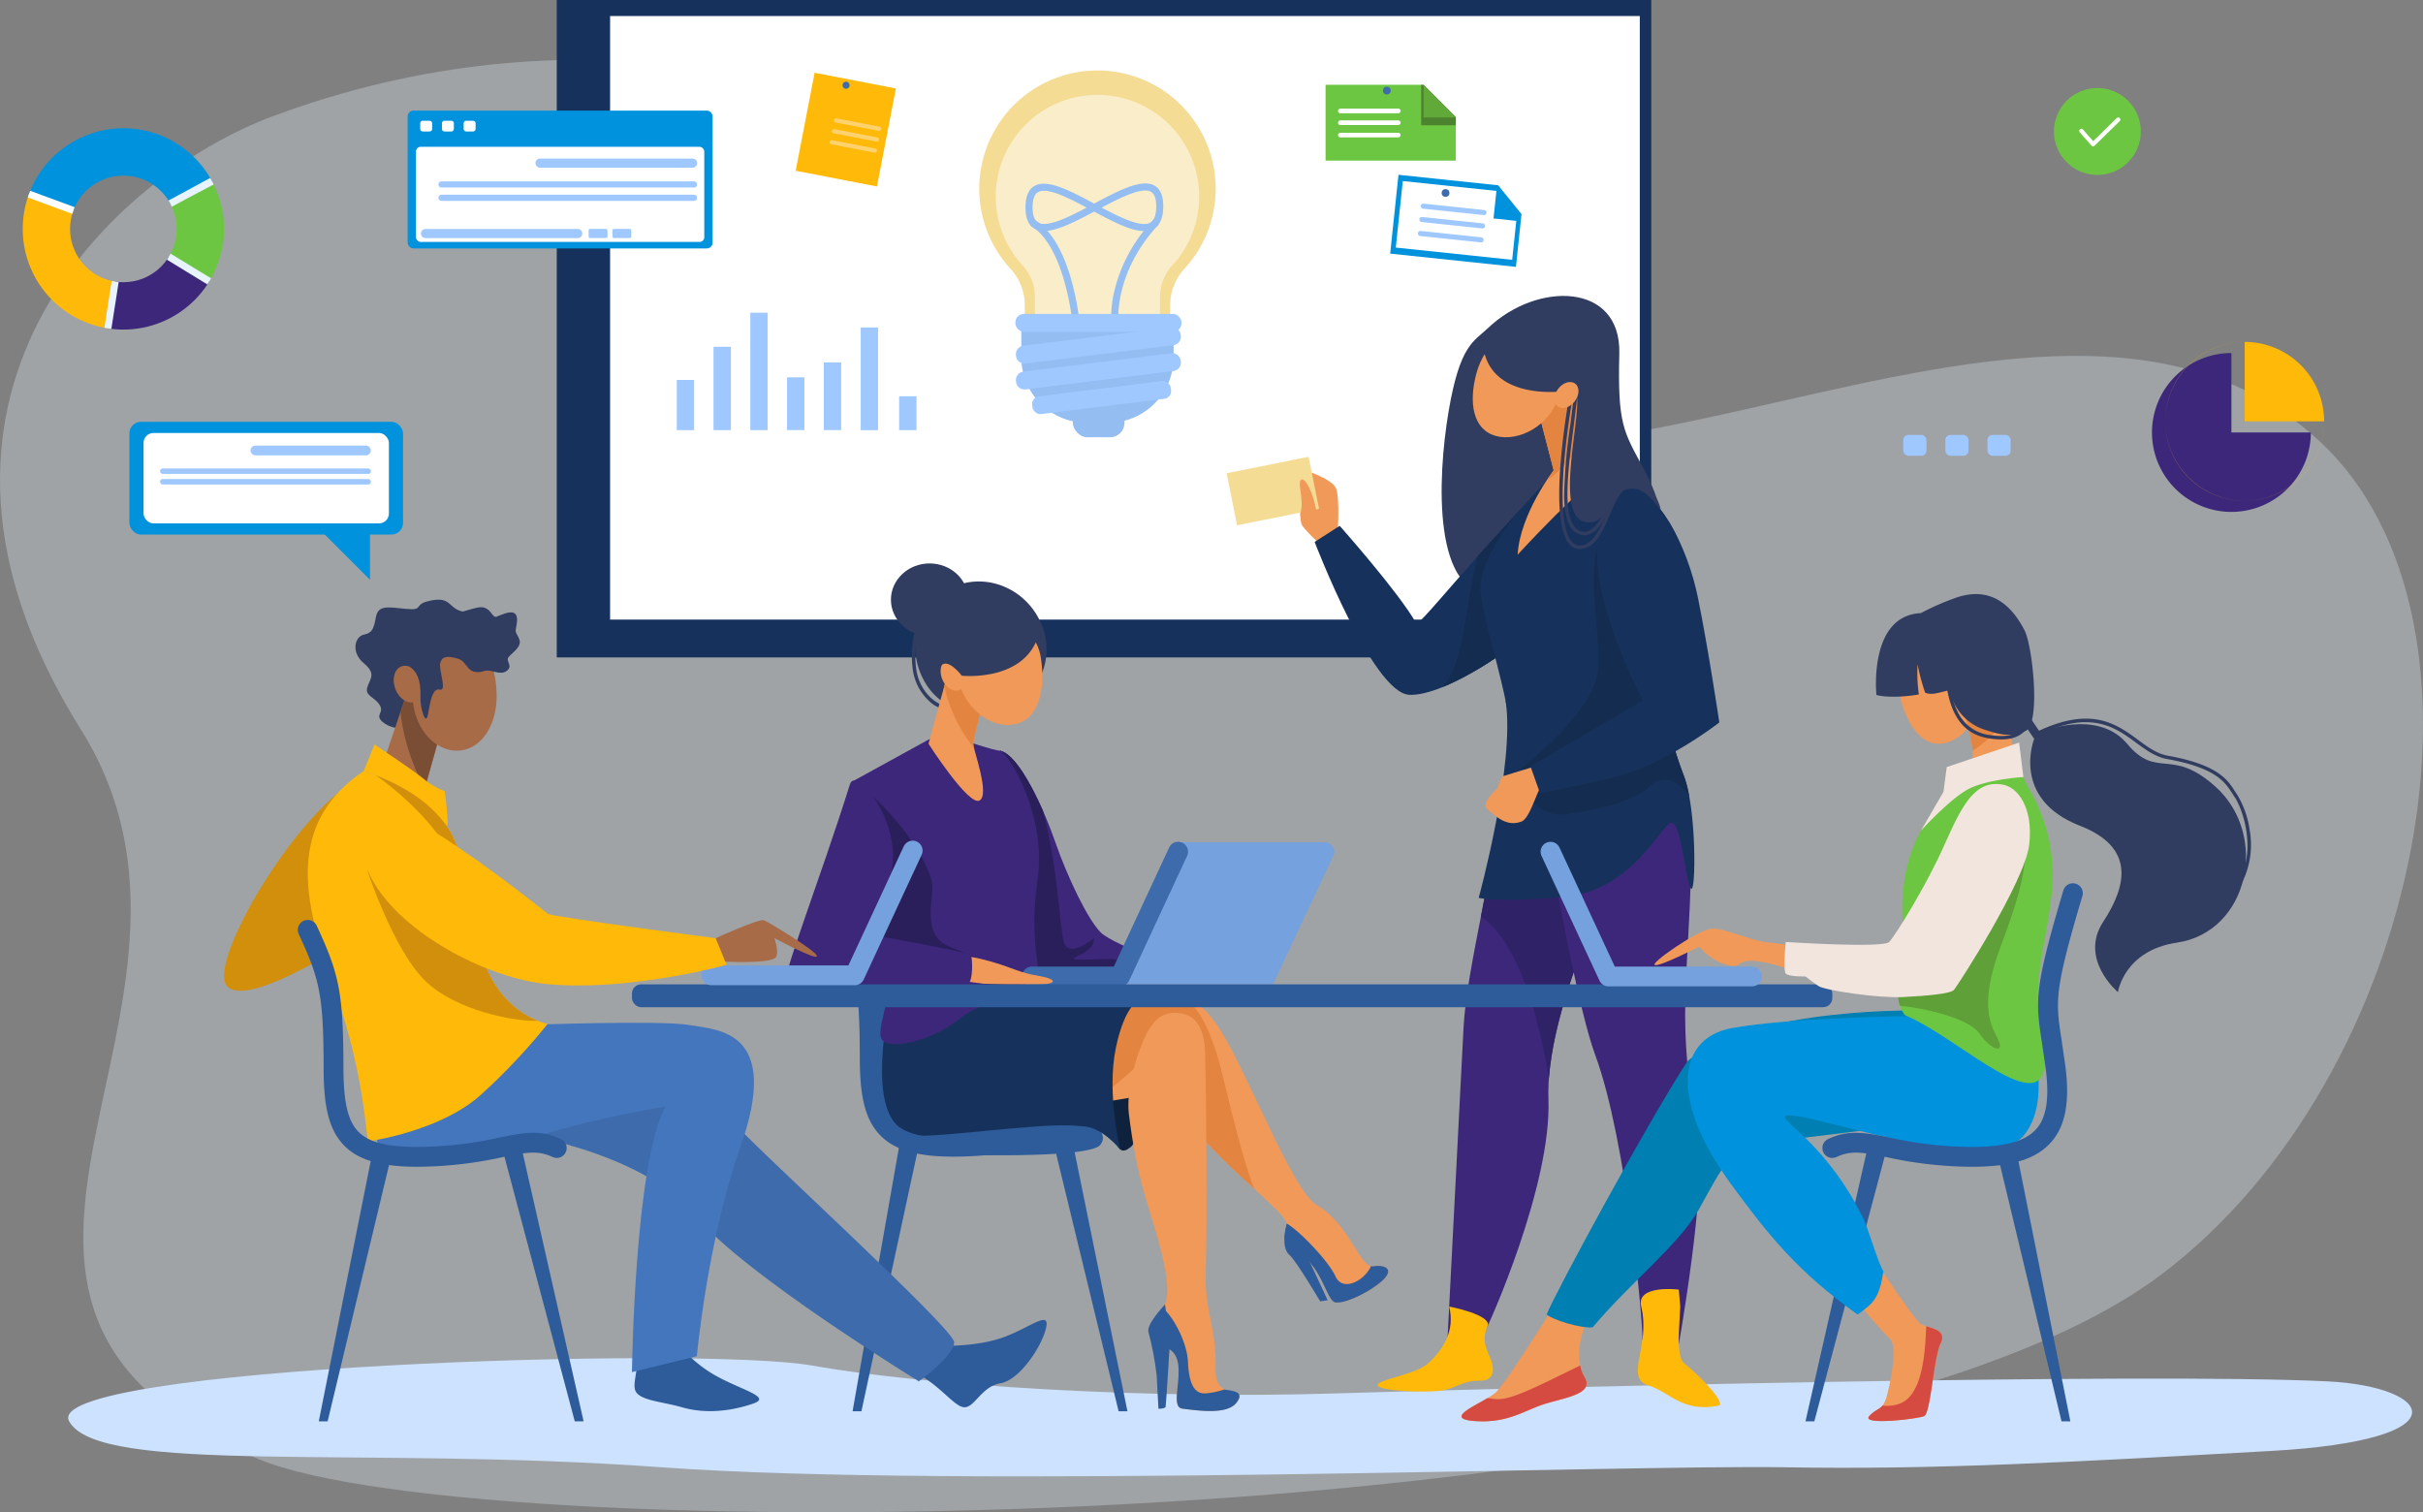
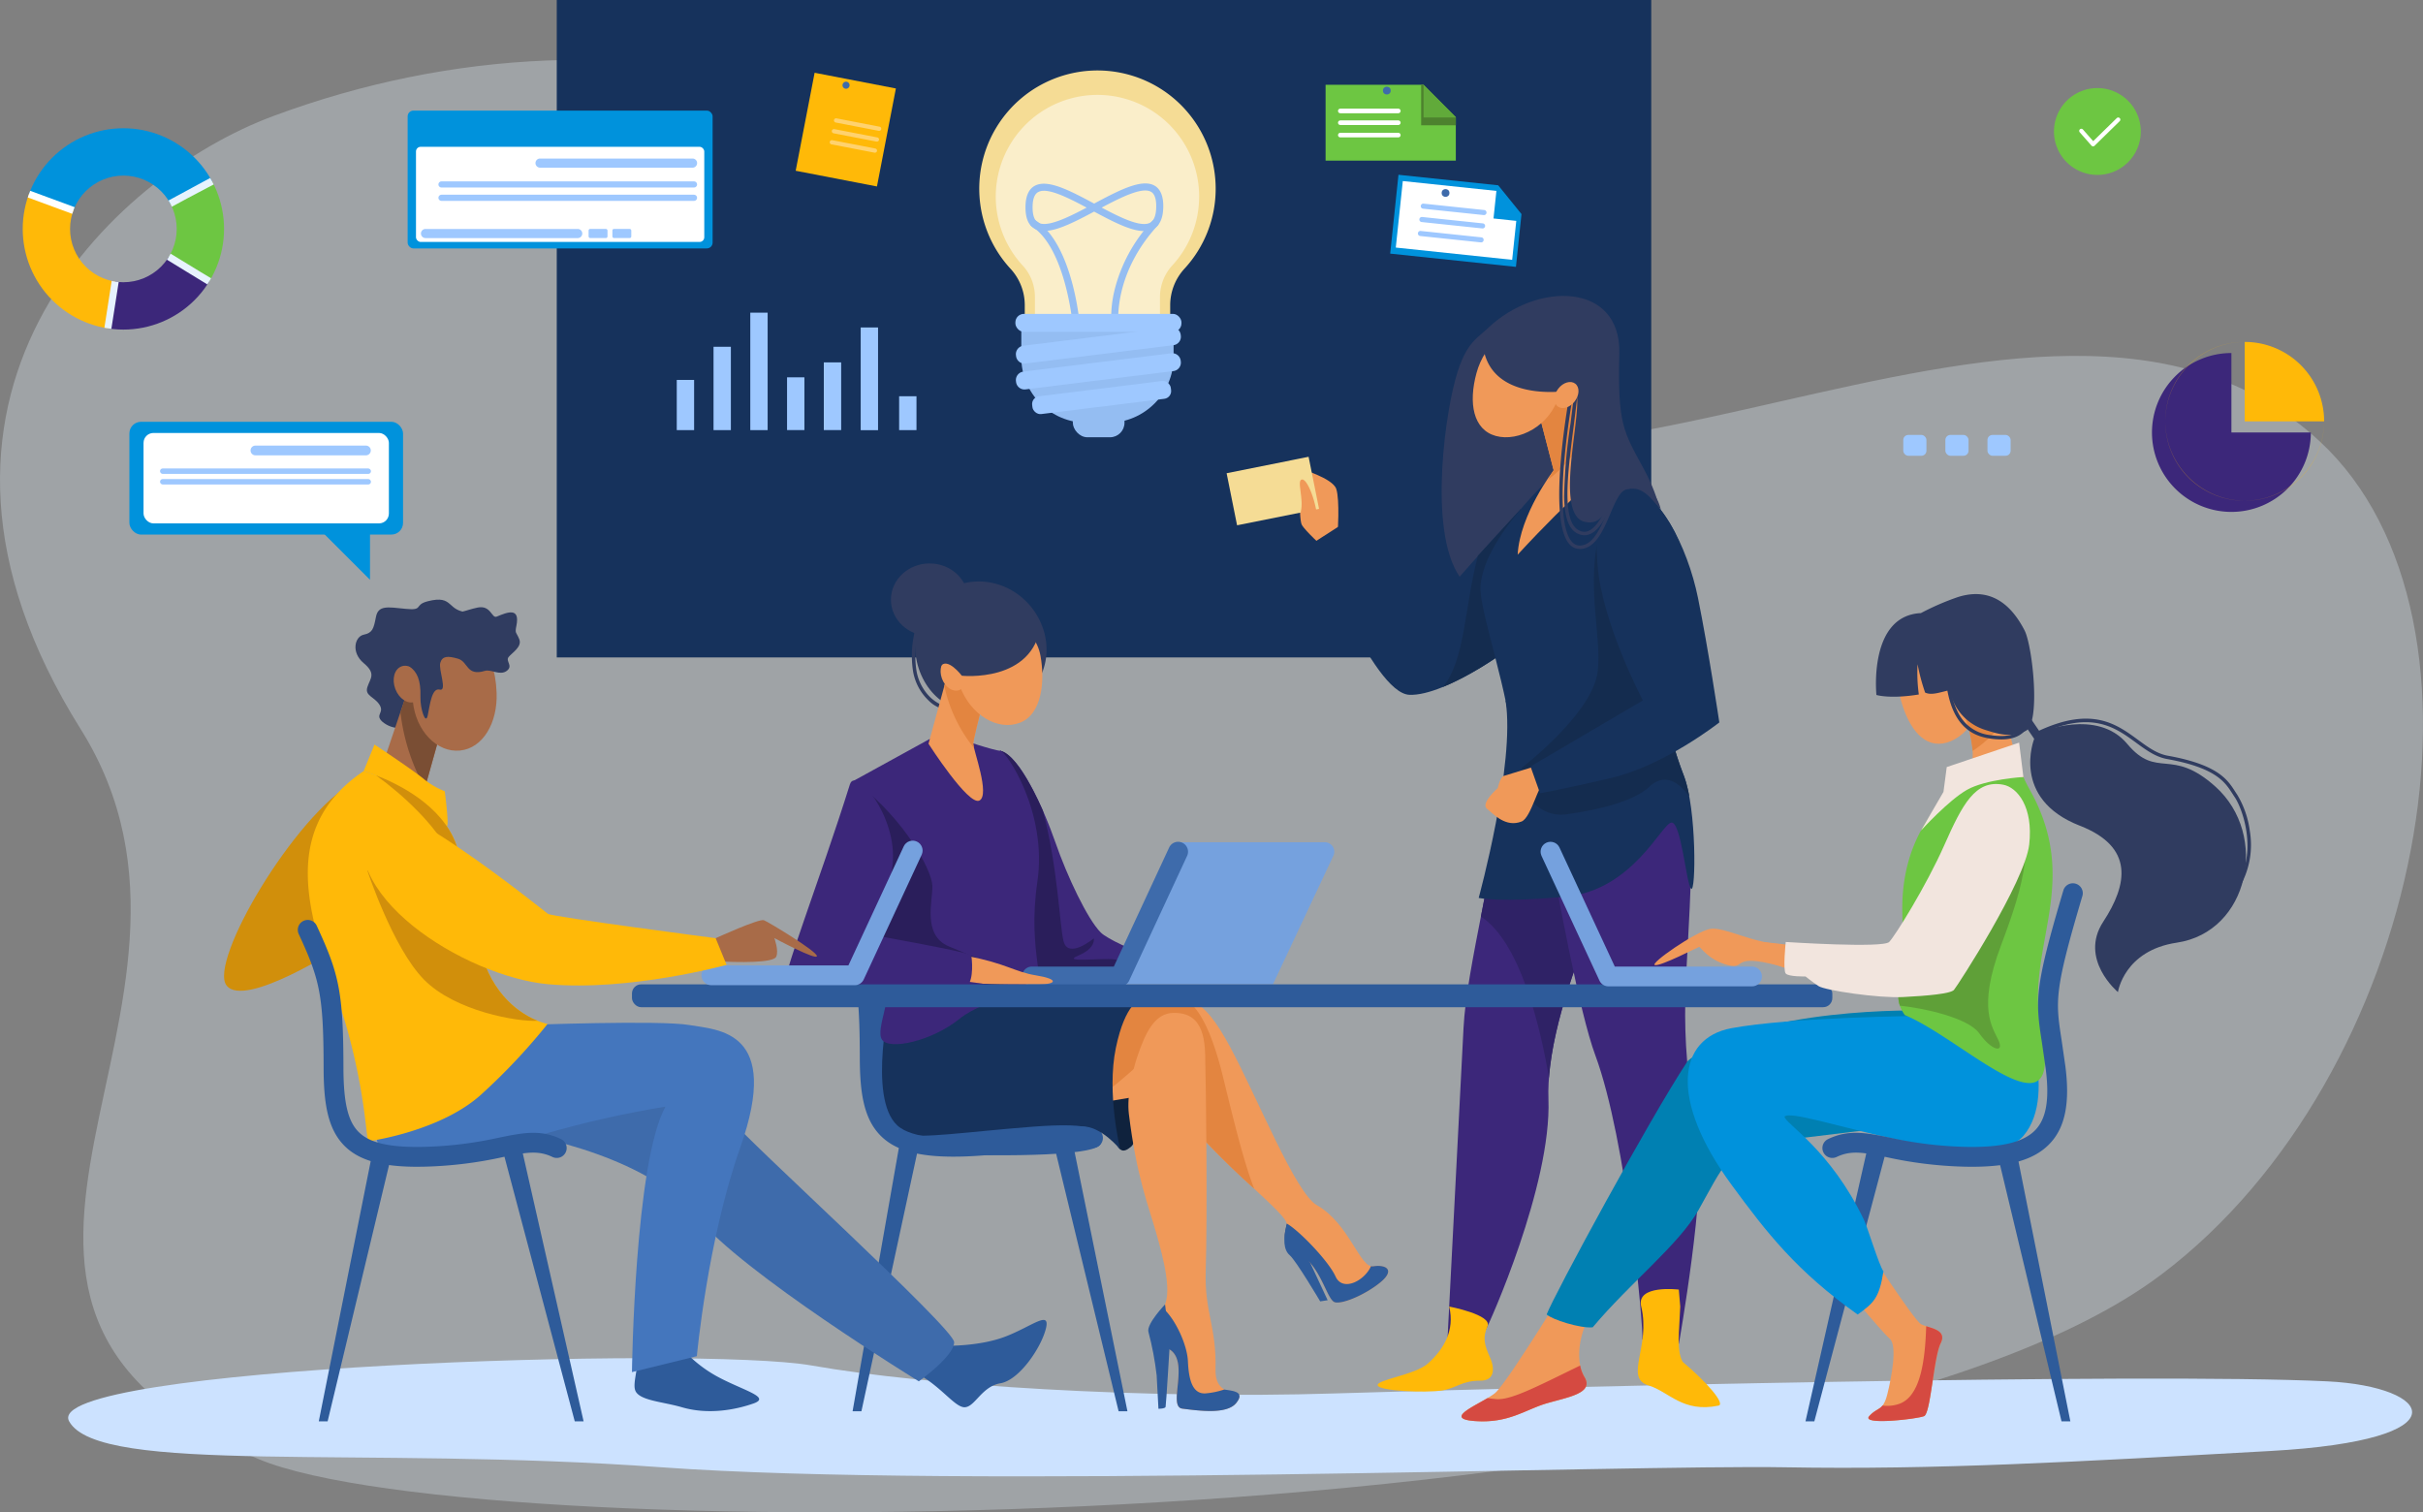
<svg xmlns="http://www.w3.org/2000/svg" xmlns:xlink="http://www.w3.org/1999/xlink" width="519.042" height="323.949">
  <rect width="100%" height="100%" fill="#808080" stroke="none" />
  <style>.AK{fill:#f09959}.AL{fill:#fff}.AM{fill:#3c277a}.AN{fill:#2e5b9a}.AO{fill:#303c60}.AP{fill:#16325c}.AQ{fill:#ffb908}.AR{fill:#e38540}.AS{fill:#3e6bab}.AT{fill:#0092dc}.AU{fill:#9ec8ff}.AV{fill:#6dc642}.AW{fill:#a86b48}.AX{fill:#75a1de}</style>
  <defs>
    <clipPath id="A">
      <path d="M93.91 2014.615a21.564 21.564 0 1 0 21.565 21.564 21.565 21.565 0 0 0-21.565-21.564zm0 32.988a11.424 11.424 0 1 1 11.424-11.424 11.423 11.423 0 0 1-11.424 11.421z" fill="none" />
    </clipPath>
    <path id="B" d="M148.667 40.172H94.573c-.366 0-.663-.297-.663-.663s.297-.663.663-.663h54.094c.366 0 .663.297.663.663s-.297.663-.663.663z" />
    <path id="C" d="M299.543 24.257H287.11c-.272 0-.493-.22-.493-.493s.22-.493.493-.493h12.432c.272 0 .493.22.493.493s-.22.493-.493.493z" />
    <path id="D" d="M188.227 28.024l-9.23-1.783c-.24-.054-.394-.29-.347-.53s.277-.402.52-.363l9.23 1.783c.164.027.3.14.355.296s.022.33-.088.454-.28.18-.44.142z" />
  </defs>
  <path d="M58.52 24.863c78.174-29.02 157.627-3.363 211.513 52.52S437 38.81 496.987 94.603c40.93 38.076 22.182 135.968-33.94 178.368-76.286 57.63-360.482 59.362-407.635 39.585-80.578-33.794-.515-96.374-38.127-156.364-44.372-70.774 6.693-118.504 41.237-131.33z" fill="#e7f3fe" opacity=".3" />
  <path d="M498.556 295.895c-39.13-1.913-172.25 1.328-212.734 2.592s-87.48-1.668-111.9-5.977-165.51.367-159.11 11.953 62.868 5.183 126.9 9.84 208.043-.582 240.527 0 62.272-1.164 104.134-3.493 34.857-13.806 12.174-14.915z" fill="#cce2ff" />
  <path d="M119.267 0h234.456v140.826H119.267z" class="AP" />
-   <path d="M130.69 3.436h220.578v129.28H130.69z" class="AL" />
  <path d="M318.78 70.25c10.512-10.007 28.478-9.78 28.1 5.458s.88 16.668 5.2 24.66c15.01 27.734-17.9 26.1-31.61 27.012s-12.583-24.94-10.157-39.267 5.393-14.936 8.468-17.864z" class="AO" />
  <path d="M323.68 157.612c-3.37 28.3-9.493 49.222-10.175 62.638l-3.41 66.244s7.5-.525 8.186-1.662 14.1-30.926 13.417-49.346 13.4-46.426 13.4-46.426l-3.394-27.48z" class="AM" />
  <path d="M326.92 169.932l-5.27 2.206c-1.433 8.974-3.022 17.043-4.418 24.2 8.387 5.422 12.72 23.487 14.576 34.532.946-12.36 6.777-27.292 10.395-35.55z" fill="#2f2266" />
  <path d="M351.254 154.757s11.358 14.488 11 30.926c-.542 25.023-3.27 32.167 1.477 58.405 1.855 10.247-4.093 43.77-4.093 43.77s-5.08.4-7.81-.96c.227-2.463-3.284-42.53-10.122-60.948-3.31-8.918-7.965-33.9-10.467-48.224s-2.956-17.282-2.046-17.282 22.06-5.685 22.06-5.685z" class="AM" />
  <path d="M286.538 114.52s.506-7.5-.3-9.813-7.782-4.337-7.782-4.337-.3 10.714.4 12.028 4.85 5.054 4.85 5.054z" class="AK" />
  <path d="M325.753 109.057c-15.968 17.187-21.18 24.42-22.392 24.42-3.8-6.7-16.38-20.84-16.38-20.84l-5.368 3.45s12.4 32.4 20.288 32.745 23.908-11.177 24.112-12.5-.26-27.274-.26-27.274z" class="AP" />
  <path d="M309.1 147.15c7.812-3.18 16.762-9.832 16.914-10.818.2-1.322-.26-27.275-.26-27.275l-9.157 9.976c-2.86 10.653-2.675 22.252-7.497 28.117z" fill="#142c4f" />
  <path d="M341.977 97.74s15.28 7.66 18.615 21.218-6.534 30.308-7.747 39.247-29.107 10.51-29.107.943c0-9.173-6.99-28.645-6.6-33.6.926-11.637 17.937-25.893 17.937-25.893z" class="AP" />
  <path d="M337.536 80.177l6.56 20.23s-7 5.406-18.992 18.41c.466-8.653 7.715-18.086 7.715-18.086l-4.962-19.1z" class="AK" />
  <path d="M340.596 89.613l-3.06-9.436-9.68 1.45 4.962 19.1-1.2 1.987c4.433-3.182 7.6-7.818 8.977-13.1z" class="AR" />
  <path d="M333.92 84.743c-1.77 6.437-8.62 9.98-13.49 8.643s-5.9-7.05-4.14-13.49 7.15-10.57 12.02-9.233 7.38 7.642 5.61 14.08z" class="AK" />
  <path d="M322.52 150.08c2.125 13.46-5.763 42.26-5.763 42.26s4.7 1.068 18.8-.3 20.315-15.436 22.438-15.83 3.212 13.095 4.26 14.16 1.206-17.033-1.53-24.15c-4.852-12.613-3.9-17.963-2.09-25.6 3.226-13.588-36.115 9.458-36.115 9.458z" class="AP" />
  <path d="M310.436 279.87c1.27 5.16-1.237 9.252-4.593 12.235-2.73 2.425-11.118 3.456-10.714 4.67s10.3 1.6 13.645 1.092 4.245-2.123 8.4-2.12c2.72 0 3.227-2.212 2.014-4.947s-1.637-4.25-.54-6.7-8.2-4.228-8.2-4.228zm49.496 0c-.2 5.357-.824 9.348.5 11.83 5.075 4.245 9.293 9.066 7.682 9.4-7.682 1.587-10.613-3.017-14.96-4.326-5.333-1.606.505-8.308-1.584-16.9-1.162-4.78 8.053-3.634 8.053-3.634z" class="AQ" />
  <path d="M361.872 170.616a25.27 25.27 0 0 0-1.146-4.391c-4.852-12.613-3.9-17.963-2.09-25.6a6 6 0 0 0 .184-1.595 77.67 77.67 0 0 0 1.125-4.133l-1.646-14.864-11.873-14.1c-8.9 13.04-2.893 29.26-4.227 38.206s-16.244 20.35-16.244 20.35l.485 3.173a8.06 8.06 0 0 0 9.063 6.772c6.145-.852 14.206-2.566 17.793-5.894 3.47-3.226 6.545-.734 8.575 2.076z" fill="#142c4f" />
  <path d="M329.442 163.972l-7.37 2.253c-.787.412-1.222 2.588-1.222 2.588s-3.767 3.27-2.324 4.43 4.02 4.092 7.43 2.727c2.09-.837 3.712-8.522 5.084-8.584s-1.598-3.413-1.598-3.413z" class="AK" />
  <path d="M348.08 104.2c7.045.2 13.43 12.886 15.657 23.893s4.568 26.656 4.568 26.656-11.674 9.213-23.21 11.906c-10.062 2.35-15.2 3.267-15.2 3.267l-2.04-5.744 24.075-14.142s-8.852-16.677-9.732-29.26.53-16.73 5.882-16.576z" class="AP" />
  <path d="M262.76 101.37l17.56-3.523 2.238 11.152-17.56 3.523z" fill="#f5dc95" />
  <path d="M282.315 113.6c.242-4.613-2.043-10.9-3.357-10.894s.4 4.122-.3 6.85c-.387 1.48 3.657 4.043 3.657 4.043z" class="AK" />
  <g class="AO">
    <path d="M317.582 72.675c.4 12.634 15.146 11.666 19.19 10.887s-4.92 26.654 2.78 28.237c5.655 1.162 4.38-7.684 10.663-7.093 2.78.262 5.573 4.558 5.573 4.558a8.58 8.58 0 0 0-2.541-4.558c-2.122-1.91-7.687-13.635-9.15-22.024s-11.368-13.815-14.3-13.983-10.107 3.168-10.107 3.168z" />
    <path d="M339.42 114.657a2.91 2.91 0 0 1-.608-.065c-2.465-.524-3.66-3.115-3.762-8.152a117.41 117.41 0 0 1 1.383-15.725l.88-7.194a.37.37 0 0 1 .585-.258.37.37 0 0 1 .149.338l-.883 7.208c-1.462 11.35-2.843 22.072 1.8 23.06a2.11 2.11 0 0 0 .431.046c2.667 0 5.07-5.2 6.47-10.26a.37.37 0 0 1 .456-.256.37.37 0 0 1 .256.456c-.924 3.34-3.4 10.8-7.157 10.8z" />
    <path d="M338.434 117.595a2.91 2.91 0 0 1-2.183-.971c-5.03-5.317-.057-32 .158-33.13a.37.37 0 0 1 .43-.286.37.37 0 0 1 .295.423c-.05.274-5.12 27.44-.347 32.487.502.567 1.26.837 2.008.715 2.612-.345 4.12-3.9 5.45-7.017 1.29-3.033 2.5-5.9 4.667-5.822a.37.37 0 0 1 .356.382.37.37 0 0 1-.382.356h-.053c-1.62 0-2.733 2.61-3.908 5.375-1.408 3.308-3 7.06-6.034 7.46-.152.02-.305.03-.458.03z" />
  </g>
  <path d="M337.32 85.988c-1.04 1.34-2.67 1.817-3.64 1.064s-.913-2.45.127-3.8 2.67-1.816 3.64-1.063.912 2.45-.126 3.79z" class="AK" />
  <g class="AO">
    <path d="M222.66 132.773c3.6 7.2.62 15.5-6.465 18.43-7.132 2.95-14.93 1.275-18.533-5.93s-.927-15.843 5.976-19.295 15.42-.41 19.022 6.793z" />
    <path d="M203.24 152.07c-1.654-.124-3.205-.854-4.355-2.05-1.752-1.673-2.9-3.87-3.3-6.262a21.78 21.78 0 0 1 1.213-11.161.37.37 0 1 1 .7.241 21.07 21.07 0 0 0-1.185 10.781c.36 2.23 1.438 4.284 3.07 5.848 2.526 2.242 4.22 1.834 4.238 1.83a.37.37 0 0 1 .2.712 2.27 2.27 0 0 1-.581.06z" />
  </g>
  <path d="M214.258 160.806c4.1.92 9.277 12.313 11.812 19.612 2.557 7.362 6.89 16.495 9.73 19.333s21.484 9.416 21.484 9.416h-45.13c.944-.09 2.104-48.36 2.104-48.36z" class="AM" />
  <path d="M238.72 205.507c-2.523-.36-11.62.8-7.748-.81s3.334-3.694 3.334-3.694-5.5 4.595-6.487.577c-.854-3.464-1.18-15.694-4.424-27.953-2.68-6.078-6.185-12.16-9.135-12.82l-.274 10.368 3.54 38.028 24.877-.01 5.687-.27s-6.85-3.053-9.37-3.413z" fill="#2a1e5b" />
  <path d="M199.184 158.28L183.1 167.12c-3.04 1.55 8.518 47.04 11.088 48.99s25.2.336 27.777-2.12-1.977-9.994.253-25.087-6.8-28.123-7.96-28.094-8.73-2.525-8.73-2.525z" class="AM" />
  <path d="M194.19 216.108c2.57 1.95 18.764 1.994 25.657-.15.778-.242 4.31-1.65 4.393-2.973-.83-.157-4.134.24-5.475-.068-4.662-1.07-7.23-6.846-7.23-6.846s-2.567-.924-8.3-3.356-3.378-9.8-3.513-13.04-5.676-13.85-16.08-21.89l-.954.428c-.742 7.393 9.135 46.094 11.513 47.897z" fill="#2a1e5b" />
  <path d="M283.795 180.418h-31.4l-14.308 30.44h34.593l12.947-27.553c.295-.627.25-1.362-.122-1.947s-1.016-.94-1.7-.94z" class="AX" />
  <path d="M239.96 211.288h-18.9c-1.172 0-2.122-.95-2.122-2.122s.95-2.122 2.122-2.122h17.543l11.86-25.528c.506-1.042 1.754-1.485 2.804-.997s1.516 1.728 1.046 2.786l-12.43 26.753a2.12 2.12 0 0 1-1.924 1.231z" class="AS" />
  <path d="M207.188 204.786c8.2 1.53 10.214 3.414 14.682 4.134 5.066.816 4.464 1.936.7 1.936s-13.217.146-16.462-.575 1.08-5.495 1.08-5.495z" class="AK" />
  <path d="M182.077 167.973c-6.284 20.084-15.19 42.884-13.772 42.884s37.5 1.458 38.915.244 1.014-5.877.81-6.485-20.5-4.212-20.5-4.212 2.674-5.21 3.687-15.4-7.94-20.84-9.13-17.03z" class="AM" />
  <path d="M203.96 140.825l-5.06 18.495s8.552 13.35 10.9 12.163-1.314-10.85-1.314-12.163 3.665-14.863 3.665-14.863z" class="AK" />
  <path d="M208.664 160.263a4.92 4.92 0 0 1-.175-.943c0-1.313 3.665-14.863 3.665-14.863l-8.193-3.632-1.675 6.12a31.91 31.91 0 0 0 6.378 13.317z" class="AR" />
  <g class="AK">
    <path d="M222.898 140.52c.964 5.363.33 12.486-4.433 14.3s-10.5-1.654-12.813-7.74-.33-12.486 4.433-14.3 11.66 1.33 12.813 7.74z" />
    <path d="M206.78 143.538c.667 1.874.087 3.793-1.3 4.286s-3.045-.63-3.713-2.5-.087-3.794 1.295-4.286 3.05.625 3.718 2.5z" />
  </g>
  <g class="AO">
    <path d="M222.954 133.782c-1.622 12.585-16.912 10.964-16.912 10.964s-3.154-4.146-4.572-1.972 1.968-12.76 10.742-13.23c2.883-.154 10.742 4.238 10.742 4.238z" />
    <ellipse cx="199.132" cy="128.461" rx="8.282" ry="7.77" />
  </g>
  <g class="AN">
    <path d="M182.636 302.3h1.894l12.228-56.657h-4.166zm58.877 0h-1.892l-14.23-58.66h4.166z" />
    <path d="M204.243 247.766c-7.586 0-12.392-1.362-15.46-4.35-3.8-3.7-4.59-9.44-4.6-16.915-.01-5.883-.15-9.714-.468-12.81-.097-1.153.748-2.17 1.9-2.29s2.184.707 2.324 1.855c.334 3.246.48 7.206.5 13.24.012 7.575.973 11.6 3.317 13.88 2.4 2.342 6.754 3.31 14.1 3.125a83.42 83.42 0 0 0 15.894-1.964c5.158-1.048 8.885-1.806 13.3.306 1.058.505 1.505 1.772 1 2.83s-1.772 1.505-2.83 1c-3.138-1.5-5.8-.958-10.63.024-5.466 1.216-11.036 1.902-16.634 2.048q-.874.02-1.703.02z" />
    <path d="M187.01 211.1l11.612.483-3.092 32.06s-8.655-5.525-8.52-11.47 0-21.072 0-21.072z" />
  </g>
  <path d="M244.33 214.086c9.82-1.5 13.156-1.02 19.165 10.163s14.008 31.32 18.608 33.92c6.927 3.916 9.222 13.52 12.066 13.087s4.675.826 1.58 3.4-8.093 4.762-9.8 4.306-3.035-7.84-7.5-10.24-3.123-4.367-2.83-6.488-13.03-11.885-23.072-24.03c-6.137-7.42-9.3-12.318-9.765-16.757-.313-2.558.23-5.148 1.548-7.363z" class="AK" />
  <path d="M268.672 254.638c-2.28-5.785-4.567-15.333-6.717-24.087-3.058-12.45-6.263-15.405-8.293-16.733-2.455-.615-5.364-.334-9.33.268-1.316 2.215-1.86 4.804-1.548 7.36.468 4.44 3.628 9.336 9.765 16.757a176.19 176.19 0 0 0 16.124 16.434z" class="AR" />
  <path d="M247.32 223.93s-2.613 19.712-5.045 21.716c-1.74 1.433-2.973 1.528-4.19-4.35s1.892-27.82 1.892-27.82z" fill="#0f223d" />
  <path d="M245.24 234.596l-24.18 4.06 13.65-19.573 10.39-2.115 6.23 1.433z" class="AK" />
  <g class="AN">
    <path d="M275.62 262.233c-.784 3.16-.69 5.494.673 6.664s6.508 9.865 6.508 9.865l1.6-.243-3.712-7.956z" />
    <path d="M285.948 278.957c1.71.456 6.707-1.734 9.8-4.306s1.264-3.83-1.58-3.4a1.25 1.25 0 0 1-.477-.023c-1.42 3.173-6.092 5.553-7.6 2.2-1.494-3.322-7.9-9.934-10.475-11.35.006.05.006.1 0 .148-.293 2.12-1.634 4.1 2.83 6.488s5.793 9.788 7.502 10.242z" />
  </g>
  <path d="M194.98 214.876c-8.578 15.394-2.718 25.178 7.708 26.175s26.885-.906 36.48-8.88 17.47-16.4 16.37-17.66-60.557.364-60.557.364z" class="AR" />
  <path d="M243.627 226.357c1.757-5.27 3.782-9.314 7.7-9.387 4.12-.077 6.658 2.068 6.834 8.812.21 8.03.492 34.625.12 46.45-.28 8.95 2.328 11.818 2.108 21.15-.166 7.028 7.327 3.478 4.433 7.123-2 2.507-7.915 1.687-11.555 1.224-3.242-.412 1.68-10.13-2.81-12.728-3.85-2.23-3.927-5.85-1.494-8.6s.27-10.848-1.352-16.523-4.136-11.816-5.788-25.235c-.468-3.82.73-9.073 1.802-12.296z" class="AK" />
  <g class="AN">
    <path d="M262.26 297.64a16.93 16.93 0 0 1-4.1.841c-2.7.1-3.513-2.883-3.693-6.92-.158-3.526-2.72-9.08-5.345-11.33-.048.064-.1.127-.15.186-2.433 2.74-2.357 6.36 1.494 8.6 4.488 2.6-.433 12.316 2.81 12.728 3.64.463 9.565 1.283 11.555-1.224 1.876-2.37-.46-2.553-2.57-2.87z" />
    <path d="M249.575 279.412s-3.94 4.116-3.58 5.827c.82 3.076 1.414 6.207 1.778 9.37l.384 7.16s1.418 0 1.53-.4.9-13.548.9-13.548z" />
  </g>
  <path d="M190.85 213.473s-5.09 21.593 1.34 27.578 33.123.6 39.41.243c4.257-.243 8.378 4.953 8.378 4.953s-2.973-12.048-.946-21.777 5.3-10.384 5.3-10.384l-4.352-.613z" class="AP" />
  <path d="M189.697 207.827c2.176 4.616-2.342 12.59-.758 14.886s10.648.322 16.588-4.46 17.183-5.832 17.183-5.832z" class="AM" />
  <g class="AN">
    <path d="M198.9 247.17c17.972.676 36.9.357 36.9-2.32s-.81-4.57-14.73-3.49-23.377 2.567-27.566 1.62 5.405 4.19 5.405 4.19z" />
    <rect width="257.133" height="4.893" rx="1.957" x="135.378" y="210.856" />
  </g>
  <path d="M424.2 145.285c1.74 6.138-2.5 12.464-7.2 13.793s-8.027-2.843-9.768-8.98.645-12.2 5.33-13.52 9.898 2.57 11.64 8.708zM397.937 264.23s12.005 18.646 13.627 19.457 5.675 1.014 4.155 4.054-2.128 15-3.547 15.606-13.58 2.027-11.756 0 2.946-1.013 3.867-4.66 2.213-10.54.5-11.958-12.262-14.188-12.262-14.188zm-60.425 8.008s-14.594 24.052-17.3 26.214-11.62 5.406-4.324 5.946 10.8-2.432 15.4-3.783 10.27-2.163 8.108-5.676-1.264-11.183 3.4-16.048-5.284-6.653-5.284-6.653z" class="AK" />
  <path d="M411.986 216.457s-36.127-.945-50.45 10.8c-8.377 12.7-28.645 50.18-30.22 54.3 1.08 1.08 7.162 3.032 9.865 2.762 7.972-9.506 18.5-17.725 22.7-25.18 5.165-9.19 6.757-13.783 15.135-14.594s27.3-3.514 32.97-3.514.001-24.593.001-24.593z" fill="#0080b2" />
  <path d="M443.5 304.463h-1.894l-13.58-56.657h4.166zm-56.738 0h1.894l15.583-58.66h-4.166z" class="AN" />
  <path d="M432.568 213.987l-21 3.626s-27.912.256-40.67 2.633c-11.608 2.162-13.318 15.35 0 33.512 7.565 10.316 13.962 18.545 27.043 27.824 3.327-2.443 4.6-3.367 5.52-9.245-.947-1.3-3.4-9.423-4.158-11.012-7.236-15.125-16.893-20.625-17.027-22.113 1.62-2.635 42.95 13.735 51.168 4.1 7.842-9.188-.876-29.325-.876-29.325z" class="AT" />
  <path d="M433.44 166.436a21.98 21.98 0 0 0-16.435 4.09c-4.6 4.693-9.814 12.433-9.495 25.2.406 16.214-2.51 17.256.53 21.715 12.68 5.236 34.367 27.734 29.26 3.614-3.7-17.464 8.11-30.482-1.415-49.854-.776-1.575-1.744-3.105-2.446-4.765z" class="AV" />
  <path d="M407.507 201.83c-.247 8.453-1.44 10.943-.528 13.593 5.17.528 14.625 2.6 16.988 5.905 2.7 3.783 5.406 4.324 4.144 1.53s-4.594-6.756.54-20.36 7.567-22.792 2.522-32.25z" fill="#5fa038" />
  <path d="M433.44 166.436c-2.174-5.492-3.602-11.252-4.243-17.124l-8.918 2.635s5.067 11.35.2 15.4a46.59 46.59 0 0 0-3.477 3.175 21.98 21.98 0 0 1 16.438-4.086z" class="AK" />
  <path d="M429.466 151.457l-1.884-1.67-7.274 2.15-.015.04a29.73 29.73 0 0 1 2.272 8.884 25.65 25.65 0 0 0 7.255-7.2l-.354-2.202z" class="AR" />
  <path d="M427.17 168.973c-9.185 3.212-8.166 12.888-16.62 27.16-4.376 7.385-8.44 7.276-8.44 7.276-7.578-.04-15.148-.52-22.67-1.436-7.77-.95-8.264 1.364-2.86 3.3 10.9 3.9 22.213 8.092 31.334 7.08s24.72-24.285 25.524-30.343c1.113-8.382-1.644-14.65-6.27-13.035z" class="AK" />
  <path d="M422.442 249.93c-.57 0-1.153-.007-1.752-.022a87.11 87.11 0 0 1-16.634-2.05c-4.83-.982-7.492-1.523-10.63-.024-1.058.505-2.325.058-2.83-1s-.058-2.325 1-2.83c4.42-2.112 8.146-1.355 13.3-.306 5.223 1.163 10.545 1.82 15.894 1.964 7.985.2 12.87-1 15.365-3.767 2.23-2.47 2.885-6.59 2.066-12.965l-.8-5.538c-.688-4.444-1.142-7.38-.58-11.9.523-4.22 1.923-9.847 5.165-20.767.334-1.124 1.515-1.764 2.64-1.43s1.764 1.515 1.43 2.638c-6.065 20.426-5.756 22.42-4.458 30.815l.815 5.645c.99 7.7 0 12.9-3.123 16.35-3.212 3.563-8.455 5.187-16.867 5.187z" class="AN" />
  <path d="M338.504 292.5c-9.684 4.736-14.9 7.45-18 7.2a25.72 25.72 0 0 1-1.85-.215c-3.453 2.04-8.965 4.453-2.763 4.912 7.3.54 10.8-2.432 15.4-3.783s10.27-2.163 8.108-5.676a7.36 7.36 0 0 1-.895-2.429zm74.116-8.417c-.236 7.667-1.3 15.264-5.98 16.7a7.88 7.88 0 0 1-3.379.3c-.737.912-1.637.923-2.845 2.264-1.824 2.027 10.337.608 11.756 0s2.027-12.566 3.547-15.606c1.247-2.498-1.266-3.084-3.1-3.658z" fill="#d54a41" />
  <path d="M375.32 211.288h-30.764c-.826 0-1.577-.48-1.925-1.228L330.2 183.304c-.47-1.06-.004-2.298 1.046-2.786s2.298-.044 2.804.997l11.86 25.528h29.4c1.172 0 2.122.95 2.122 2.122s-.95 2.122-2.122 2.122z" class="AX" />
  <path d="M381.756 202.24c-6.216-.1-12.38-3.8-15.443-3.255s-13.063 7.478-11.8 7.748 9.188-3.84 9.46-3.9 1.98 2.845 6.215 3.914.03-3.173 13.155.8c8.533 2.577-1.586-5.297-1.586-5.297z" class="AK" />
  <path d="M432.526 159.078l.914 7.358s-8.043.48-12.046 2.73-9.9 8.76-9.9 8.76l4.826-8.3.7-5.315zm-3.424 9.008c-5.974-1.12-8.738 4.234-12.612 12.972s-10.486 19.352-11.8 20.72-22.16 0-22.16 0-.63 6.036 0 6.756 4.234.63 4.234.63 1.44 1.15 2.793 2.062 12.792 2.623 18.107 2.352 10.18-.72 10.9-1.53 15.225-23.152 16.126-31.17-2.537-12.22-5.587-12.792z" fill="#f2e5de" />
  <g class="AO">
    <path d="M411.484 131.33c-11.3.54-9.527 17.54-9.527 17.54s2.935.906 9.083-.107c-.297-2.148-.388-4.32-.27-6.486a42.47 42.47 0 0 0 1.621 6.08c1.3.6 2.77.068 5.27-.536a11.12 11.12 0 0 0 7.395 8.464c2.745.863 5.65 1.892 8.893.27s1.46-18.2-.263-21.53c-2.584-5-6.88-9.482-14.313-7.117-2.715.934-5.352 2.08-7.89 3.423z" />
    <path d="M431.134 151.52l4.62 6.748s-5.12 12.8 9.767 18.6c11.662 4.54 10.288 12.536 5.02 20.58s3.153 15.066 3.153 15.066 1.284-8.91 12.615-10.59c15.45-2.293 19.824-23.036 8.284-33.407-9.55-8.583-12.454-1.475-18.917-9.177s-18.666-2.5-18.666-2.5l-4.473-6.522z" />
    <path d="M479.9 189.357a.37.37 0 0 1-.318-.18c-.068-.112-.068-.25-.005-.365 3.893-7.117.716-15.74-.882-18.074-.17-.247-.33-.5-.5-.762-1.57-2.452-3.526-5.5-13.947-7.38-2.5-.45-4.52-1.936-6.664-3.5-4.445-3.264-9.484-6.962-20.43-1.924a.37.37 0 0 1-.49-.181.37.37 0 0 1 .181-.49c11.342-5.22 16.567-1.385 21.176 2 2.073 1.522 4.03 2.96 6.358 3.378 10.738 1.933 12.8 5.135 14.437 7.708l.487.743a20 20 0 0 1 2.639 7.662 17.99 17.99 0 0 1-1.719 11.183.37.37 0 0 1-.323.191zm-51.234-30.965a16.18 16.18 0 0 1-2.393-.193c-3.938-.6-9.222-2.83-9.637-15.415a.37.37 0 0 1 .357-.381.36.36 0 0 1 .266.098c.072.068.113.16.115.26.172 5.2 1.207 9.065 3.075 11.46a8.66 8.66 0 0 0 5.934 3.249c3.677.55 6.116-.132 7.248-2.028a.37.37 0 0 1 .635.379c-1.022 1.7-2.9 2.572-5.6 2.572z" />
  </g>
  <path d="M76.02 167.322c-13.115 7.5-31.356 38.672-27.5 43.76s24.524-8.3 24.524-8.3z" fill="#d18f0b" />
  <path d="M100.527 131.17c-5.008-.136-3.15-3.86-8.91-2.372-3.028.78-.792 2.027-4.726 1.62s-5.87-.8-6.364 1.757-.736 3.378-2.628 3.784-2.746 3.783 0 6.08 1.41 3.244.8 5.135 1.465 2.027 2.59 3.784-1.037 2.09.585 3.612c1.082.93 2.473 1.426 3.9 1.388l6.826-13.09z" class="AO" />
  <path d="M202.556 288.27s7.3.2 12.97-2.027 9.526-5.675 8.513-1.622-5.675 11-9.73 11.686-5.472 5.137-7.7 5.137-5.472-5.137-11.147-7.7c-5.175-2.344 7.092-5.474 7.092-5.474zm-57.502-.684a28.06 28.06 0 0 0 8.409 7.175c5.516 3.04 11.88 4.5 7.934 5.88s-9.715 2.444-15.342.8c-3.947-1.147-8.574-1.387-9.8-3.25s1.44-6.548.332-13.547c-.884-5.607 8.467 2.934 8.467 2.934z" class="AN" />
  <path d="M110.886 219.566s42.268 15.826 45.674 20.25 47.835 44.727 47.835 47.7-7.567 8.378-7.567 8.378-38.106-23.377-47.565-35.268-32.545-17.625-44.818-18.726 6.44-22.335 6.44-22.335z" class="AS" />
  <path d="M112.508 219.566s28.917-1.08 35.133 0 19.85 1.068 10.933 26.237c-7 19.727-9.3 44.7-9.3 44.7l-13.9 3.414s.552-44.91 7.184-56.87c-8.77 1.434-17.445 3.39-25.98 5.862-22.79 6.518-35.287 3.254-35.287 3.254l-3.394-11.89z" fill="#4476bd" />
  <path d="M88.36 144.904l-7.066 20.876 8.926 5.878 5.06-18.04z" class="AW" />
  <path d="M91.02 168.812l4.26-15.192-6.92-8.716-2.584 7.637a43.5 43.5 0 0 0 5.243 16.271z" fill="#7a4e34" />
  <path d="M106.383 148.438c.23 6.35-2.9 11.845-7.847 12.334s-9.48-4.24-10.1-10.564 2.9-11.845 7.847-12.334 9.738.545 10.1 10.564z" class="AW" />
  <g class="AQ">
    <path d="M77.9 165.173c-21.688 14.647-8.2 38.316-3.436 55.613 4.056 14.732 3.924 23.635 4.532 23.635s15.524-2.23 24.037-9.93a130.43 130.43 0 0 0 14.268-15.162c0 0-10.906-1.943-14.47-16.05-1.81-7.163-.987-11.052-5.112-22.4S77.9 165.173 77.9 165.173z" />
    <path d="M77.9 165.173l2.323-5.684s7.365 4.864 10.3 7.16a16.55 16.55 0 0 0 4.752 2.838s1.062 8.148.372 7.408C86.96 167.58 77.9 165.173 77.9 165.173z" />
  </g>
  <g class="AN">
    <path d="M68.288 304.463h1.894l13.58-56.657h-4.166zm56.728 0h-1.895l-15.583-58.66h4.166z" />
    <path d="M89.384 249.93c-7.586 0-12.392-1.363-15.46-4.35-3.8-3.7-4.59-9.44-4.6-16.915-.024-15.713-.893-18.963-5.317-28.558-.334-.69-.27-1.51.17-2.14s1.184-.974 1.948-.9 1.428.557 1.737 1.26c4.676 10.143 5.682 13.872 5.707 30.33.012 7.575.973 11.6 3.317 13.88 2.4 2.342 6.753 3.308 14.1 3.125 5.35-.143 10.67-.8 15.894-1.964 5.158-1.05 8.885-1.806 13.3.306 1.058.505 1.505 1.772 1 2.83s-1.772 1.505-2.83 1c-3.137-1.5-5.8-.958-10.63.024a87.11 87.11 0 0 1-16.634 2.048q-.874.02-1.703.022z" />
  </g>
  <path d="M183.097 211.042h-30.763c-1.154-.025-2.077-.968-2.077-2.122s.923-2.097 2.077-2.122h29.41l11.86-25.527c.506-1.042 1.754-1.485 2.804-.997s1.516 1.728 1.046 2.786l-12.433 26.755c-.348.75-1.098 1.228-1.924 1.228z" class="AX" />
  <path d="M78.703 186.5s5.406 16.485 12.094 23.31 20.15 9.117 24.365 8.85c-3.36-1.35-9.76-5.2-12.332-15.38-1.81-7.163-.987-11.052-5.112-22.4-3.062-8.425-12.5-12.994-17.157-14.79 5.817 4.177 13.088 11.057 15.323 16.29 2.48 5.81-17.18 4.12-17.18 4.12z" fill="#d18f0b" />
  <path d="M153.306 200.967s9.324-4.257 10.337-3.85 11.35 6.647 11.35 7.68-9.12-3.854-9.12-3.854 1.013 2.7.4 4-7.62 1.3-13.944.9.977-4.866.977-4.866z" class="AW" />
  <path d="M79 173.762c-8.594 17.615 20.887 35.472 38.378 37.06s38.27-4.136 38.27-4.136l-2.343-5.718s-35.04-4.574-35.927-5.214S82.15 167.31 79 173.762z" class="AQ" />
  <path d="M90.176 145.5c.8 2.094.212 4.26-1.3 4.837s-3.393-.653-4.19-2.748-.213-4.26 1.3-4.838 3.392.654 4.19 2.75z" class="AW" />
  <path d="M106.395 132.087c2.374-.99 5.05-2.053 4.22 1.982-.36 1.757 0 1.26.63 2.883s-1.6 2.9-2.3 3.795 1.05 1.88-.393 2.96-3.34-.4-4.684 0c-4.01 1.2-3.514-1.957-5.766-2.612s-3.356-.555-3.783.886 1.576 6.185-.135 5.735-2.1 3.378-2.558 5.54-1.635-1.492-1.56-3.965c.117-3.793-.825-5.387-2.222-6.448s-1.992-10.712 4.764-11.072 6.8-1.012 9.682-1.622 3.03 2.39 4.112 1.937z" class="AO" />
  <path d="M260.415 40.416c0-11.333-7.53-21.285-18.436-24.366s-22.53 1.458-28.462 11.115-4.723 22.078 2.956 30.412a11.48 11.48 0 0 1 3.047 7.781v11.35c.02 7.365 5.986 13.33 13.35 13.352h4.45c7.365-.02 13.33-5.987 13.352-13.352V65.36c.01-2.908 1.114-5.705 3.09-7.84a25.23 25.23 0 0 0 6.653-17.104z" fill="#f5dc95" />
  <path d="M256.878 42.115c.001-9.75-6.477-18.314-15.86-20.966s-19.385 1.255-24.488 9.564-4.062 18.996 2.547 26.165a9.88 9.88 0 0 1 2.617 6.7v9.765c.02 6.336 5.15 11.467 11.486 11.486H237c6.336-.018 11.468-5.15 11.487-11.486V63.58c.01-2.5.958-4.908 2.657-6.744 3.69-4.014 5.732-9.27 5.724-14.72z" opacity=".5" class="AL" />
  <g fill="#94bdf2">
    <path d="M238.836 69.915h-8.338a.76.76 0 0 1-.755-.689c-.015-.162-1.57-16.26-8.77-20.767a.76.76 0 0 1-.208-1.021.76.76 0 0 1 1.008-.264c7.022 4.4 9.017 17.96 9.4 21.225h6.856c-.024-2.047.205-4.09.682-6.08a33.4 33.4 0 0 1 8.156-15.016.76.76 0 0 1 1.299.276.76.76 0 0 1-.183.749c-9.464 10.3-8.41 20.64-8.4 20.742a.76.76 0 0 1-.753.844z" />
    <path d="M245.078 49.496c-2.814 0-6.653-2-10.7-4.168-5.22 2.78-10.1 5.274-12.826 3.62-1.283-.777-1.9-2.3-1.875-4.652.02-2.216.655-3.71 1.888-4.44 2.734-1.62 7.62.964 12.815 3.752 5.3-2.825 10.287-5.456 13.012-3.8 1.223.745 1.83 2.26 1.8 4.5-.03 2.332-.7 3.9-1.993 4.663a4.11 4.11 0 0 1-2.121.525zm-9.084-5.026c4.163 2.212 8.518 4.33 10.44 3.2.8-.474 1.223-1.6 1.246-3.375.02-1.668-.34-2.74-1.073-3.186-1.858-1.134-6.372 1.11-10.614 3.36zm-12.376-3.6a2.47 2.47 0 0 0-1.276.3c-.745.44-1.13 1.5-1.144 3.147-.016 1.748.37 2.873 1.144 3.343 1.87 1.133 6.24-.974 10.432-3.186-3.39-1.817-6.945-3.61-9.153-3.61z" />
    <rect width="11.067" height="6.671" rx="3.108" x="229.816" y="86.996" />
    <path d="M218.78 68.55v8.03c.023 7.713 6.27 13.96 13.982 13.982h4.658c7.713-.023 13.96-6.27 13.982-13.982v-8.03z" />
  </g>
  <g class="AU">
    <rect width="35.577" height="3.841" rx="1.819" x="217.51" y="67.236" />
    <path d="M219.213 74.06l31.683-3.928a1.82 1.82 0 0 1 2.029 1.582l.025.198a1.82 1.82 0 0 1-1.581 2.028l-31.683 3.928a1.82 1.82 0 0 1-2.029-1.58l-.025-.198a1.82 1.82 0 0 1 1.58-2.03z" />
    <path d="M219.213 79.607l31.683-3.928a1.82 1.82 0 0 1 2.028 1.581l.025.198a1.82 1.82 0 0 1-1.581 2.028l-31.682 3.928a1.82 1.82 0 0 1-2.029-1.579l-.025-.198a1.82 1.82 0 0 1 1.58-2.03z" />
    <rect width="29.94" height="3.841" rx="1.67" transform="matrix(.992 -.123 .123 .992 220.899 85.094)" />
  </g>
  <path d="M478 92.638h17.016a17.02 17.02 0 0 1-17.016 17.016 17.02 17.02 0 0 1-17.016-17.016 17.02 17.02 0 0 1 17.016-17.016z" class="AM" />
  <g class="AQ">
    <path d="M497.864 90.257a17.02 17.02 0 0 0-4.984-12.032c-3.19-3.192-7.52-4.984-12.032-4.984v17.016zm-34.032 0a17.02 17.02 0 0 0 4.984 12.032c3.19 3.192 7.52 4.984 12.032 4.984-9.38-.046-16.97-7.637-17.016-17.016z" />
    <path d="M480.848 73.24a17.02 17.02 0 0 0-17.016 17.016c.046-9.38 7.637-16.97 17.016-17.016zm0 34.03a17.02 17.02 0 0 0 12.032-4.984c3.192-3.19 4.984-7.52 4.984-12.032-.046 9.38-7.637 16.97-17.016 17.016z" />
  </g>
  <path d="M144.973 81.382h3.716v10.753h-3.716zm47.634 3.498h3.716v7.255h-3.716zm-31.884-17.904h3.716v25.16h-3.716zm7.875 13.85h3.716v11.3h-3.716zm7.875-3.2h3.716v14.5h-3.716zm-23.625-3.344h3.716v17.853h-3.716zm31.526-4.135h3.716v22h-3.716z" class="AU" />
  <g clip-path="url(#A)" transform="translate(-67.479 -1987.143)">
    <path d="M113.4 2048.1l-19.5-11.92-3.525 22.572A22.868 22.868 0 0 0 113.4 2048.1z" class="AM" />
    <path d="M113.422 2048.07l.118-.2a22.847 22.847 0 0 0 .506-22.489c-6.9 3.614-2.8 1.418-20.135 10.8l19.51 11.89z" class="AV" />
    <path d="M72.487 2028.285l21.424 7.894 20.1-10.867c-9.403-17.386-34.71-15.3-41.524 2.973z" class="AT" />
    <path d="M90.386 2058.75l3.525-22.572-21.424-7.894a22.891 22.891 0 0 0 17.899 30.466z" class="AQ" />
    <path d="M71.084 2032.022a2.2 2.2 0 0 1 1.083.28 21.76 21.76 0 0 1 .778-3.04l11.634 4.286v-.01a2.067 2.067 0 0 1 .5-1.419l-1.165-.43-10.443-3.85a22.36 22.36 0 0 1 3.364-5.659 2.261 2.261 0 0 1-1.161-.975 23.956 23.956 0 0 0-3.625 6.11h-.013l-.53 1.42.013.005a23.4 23.4 0 0 0-.852 3.327 2.05 2.05 0 0 1 .417-.047z" class="AL" />
    <path d="M115.024 2025.625l.013-.007-.383-.707-.295-.55-.012.006a23.323 23.323 0 0 0-9.417-9.134 23.964 23.964 0 0 0-26.179 2.857 2.339 2.339 0 0 1 .963 1.174 22.141 22.141 0 0 1 12.763-5.093 21.745 21.745 0 0 1 20.494 10.839l-19.037 10.295-.6-.365-.033.208-4.18-1.54a2.091 2.091 0 0 1-.559 1.41l4.5 1.658-3.3 21.2a22.233 22.233 0 0 1-17.935-21.437 2.157 2.157 0 0 1-.737.135 2.218 2.218 0 0 1-.779-.142 23.744 23.744 0 0 0 19.217 22.941v.013l.747.118.75.118v-.013a23.618 23.618 0 0 0 22.643-10.509l.016.01.148-.243.242-.4.107-.18.015-.026.012-.02.24-.392-.01-.007a23.7 23.7 0 0 0 .595-22.216zm-23.77 32.483l3.23-20.69 17.86 10.923a22 22 0 0 1-21.091 9.766zm21.9-11.08l-.145-.085-2.73-1.644-14.85-9.08 12.327-6.666 4.4-2.323 1.575-.823a22.177 22.177 0 0 1-.57 20.621z" fill="#e7f3fe" />
  </g>
  <rect width="65.328" height="29.523" rx="1.239" x="87.323" y="23.69" class="AT" />
  <g class="AL">
    <rect width="61.756" height="20.381" rx="1.001" x="89.11" y="31.447" />
-     <path d="M90.57 25.863h1.446a.55.55 0 0 1 .392.163c.104.105.163.245.163.392v1.194c-.002.305-.25.552-.555.55H90.57c-.305 0-.553-.246-.555-.55v-1.195c0-.306.248-.554.554-.554zm4.654 0h1.446a.55.55 0 0 1 .392.163c.104.105.163.245.163.392v1.194c-.002.305-.25.552-.555.55h-1.446c-.305 0-.552-.246-.554-.55v-1.195c0-.306.248-.554.554-.554zm4.654 0h1.445c.147 0 .288.058.392.162s.162.245.162.392v1.195c-.002.305-.25.55-.554.55h-1.446c-.305 0-.552-.246-.554-.55v-1.194c0-.307.248-.555.555-.555z" />
  </g>
  <g class="AU">
    <path d="M148.353 35.914h-32.666c-.35 0-.672-.186-.846-.488s-.175-.675 0-.977.497-.5.846-.488h32.666c.35 0 .672.186.846.488s.175.675 0 .977-.497.5-.846.488zM123.784 51H91.12a.98.98 0 0 1-.947-.977.98.98 0 0 1 .947-.977h32.666a.98.98 0 0 1 .947.977.98.98 0 0 1-.947.977z" />
    <rect width="4.048" height="1.954" rx=".334" x="126.087" y="49.036" />
    <rect width="4.048" height="1.954" rx=".334" x="131.182" y="49.036" />
    <use xlink:href="#B" />
    <use xlink:href="#B" y="2.862" />
  </g>
  <path d="M311.86 34.415h-27.9V18.157h20.98l6.916 6.916z" class="AV" />
  <path d="M304.433 18.157v8.68h7.43v-1.668l-6.964-6.964z" fill="#4d822e" />
  <path d="M304.945 18.157v7.01h6.917z" fill="#61aa3a" />
  <g class="AL">
    <use xlink:href="#C" />
    <use xlink:href="#C" y="2.521" />
    <path d="M299.543 29.43H287.11c-.272 0-.492-.22-.492-.492s.22-.492.492-.492h12.432c.272 0 .492.22.492.493s-.22.492-.492.492z" />
  </g>
  <circle cx="297.08" cy="19.406" r=".834" class="AS" />
  <path d="M174.503 15.587l17.408 3.363-4.055 20.99-17.408-3.363z" class="AQ" />
  <g fill="#ffd26e">
    <use xlink:href="#D" />
    <path d="M187.78 30.332l-9.23-1.783c-.247-.048-.408-.287-.36-.534s.287-.408.534-.36l9.23 1.784c.24.054.394.29.347.53s-.277.402-.52.363z" />
    <use xlink:href="#D" x="-0.907" y="4.678" />
  </g>
  <path d="M181.98 18.402a.76.76 0 0 1-1.372.281.76.76 0 0 1 .772-1.169.76.76 0 0 1 .6.888z" class="AS" />
  <path d="M324.736 57.164l-26.94-2.838 1.778-16.887 21.36 2.25 4.992 6.168z" class="AT" />
  <path d="M320.553 40.894L300.5 38.782 299 53.03l24.93 2.626.88-8.343-4.877-.514z" class="AL" />
  <path d="M317.835 46.07l-13-1.368a.54.54 0 0 1-.442-.32c-.08-.18-.058-.385.057-.542s.305-.242.5-.22l13 1.368c.298.033.513.3.482.598s-.298.514-.596.484zm-.302 2.863l-13-1.368c-.3-.03-.516-.3-.484-.6s.3-.516.6-.484l13 1.37c.298.033.513.3.482.598s-.298.514-.596.484zm-.313 2.99l-13-1.37c-.298-.033-.513-.3-.482-.598s.298-.514.596-.484l13 1.368c.3.03.516.3.484.6s-.3.516-.6.484z" class="AU" />
  <circle cx="309.656" cy="41.338" r=".834" class="AS" />
  <path d="M458.592 28.167a9.3 9.3 0 0 1-15.876 6.576 9.3 9.3 0 0 1 6.576-15.876 9.3 9.3 0 0 1 9.3 9.3z" class="AV" />
  <path d="M448.368 31.35h-.017a.46.46 0 0 1-.325-.154l-2.526-2.87c-.152-.2-.128-.466.054-.627s.46-.15.63.027l2.21 2.51 5.055-4.947c.18-.165.46-.157.63.018s.173.454.005.632l-5.4 5.282c-.084.082-.197.13-.315.13z" class="AL" />
  <g class="AT">
    <rect width="58.622" height="24.157" rx="2.499" transform="matrix(-1 0 0 -1 86.339 114.508)" />
    <path d="M79.26 110.863v13.328L63.9 108.833l15.36 2.03z" />
  </g>
  <rect width="52.558" height="19.367" rx="2.119" transform="matrix(-1 0 0 -1 83.307 112.113)" class="AL" />
  <g class="AU">
    <path d="M54.685 97.536H78.42a1.04 1.04 0 0 0 1.01-1.042 1.04 1.04 0 0 0-1.01-1.042H54.685a1.04 1.04 0 0 0-1.01 1.041 1.04 1.04 0 0 0 1.01 1.042z" />
    <rect width="45.19" height="1.17" rx=".579" transform="matrix(-1 0 0 -1 79.467 101.517)" />
    <rect width="45.19" height="1.17" rx=".579" transform="matrix(-1 0 0 -1 79.467 103.783)" />
    <rect width="4.96" height="4.464" rx="1.075" transform="matrix(-1 0 0 -1 430.705 97.63)" />
    <rect width="4.96" height="4.464" rx="1.075" transform="matrix(-1 0 0 -1 421.688 97.63)" />
    <rect width="4.96" height="4.464" rx="1.075" transform="matrix(-1 0 0 -1 412.67 97.63)" />
  </g>
</svg>